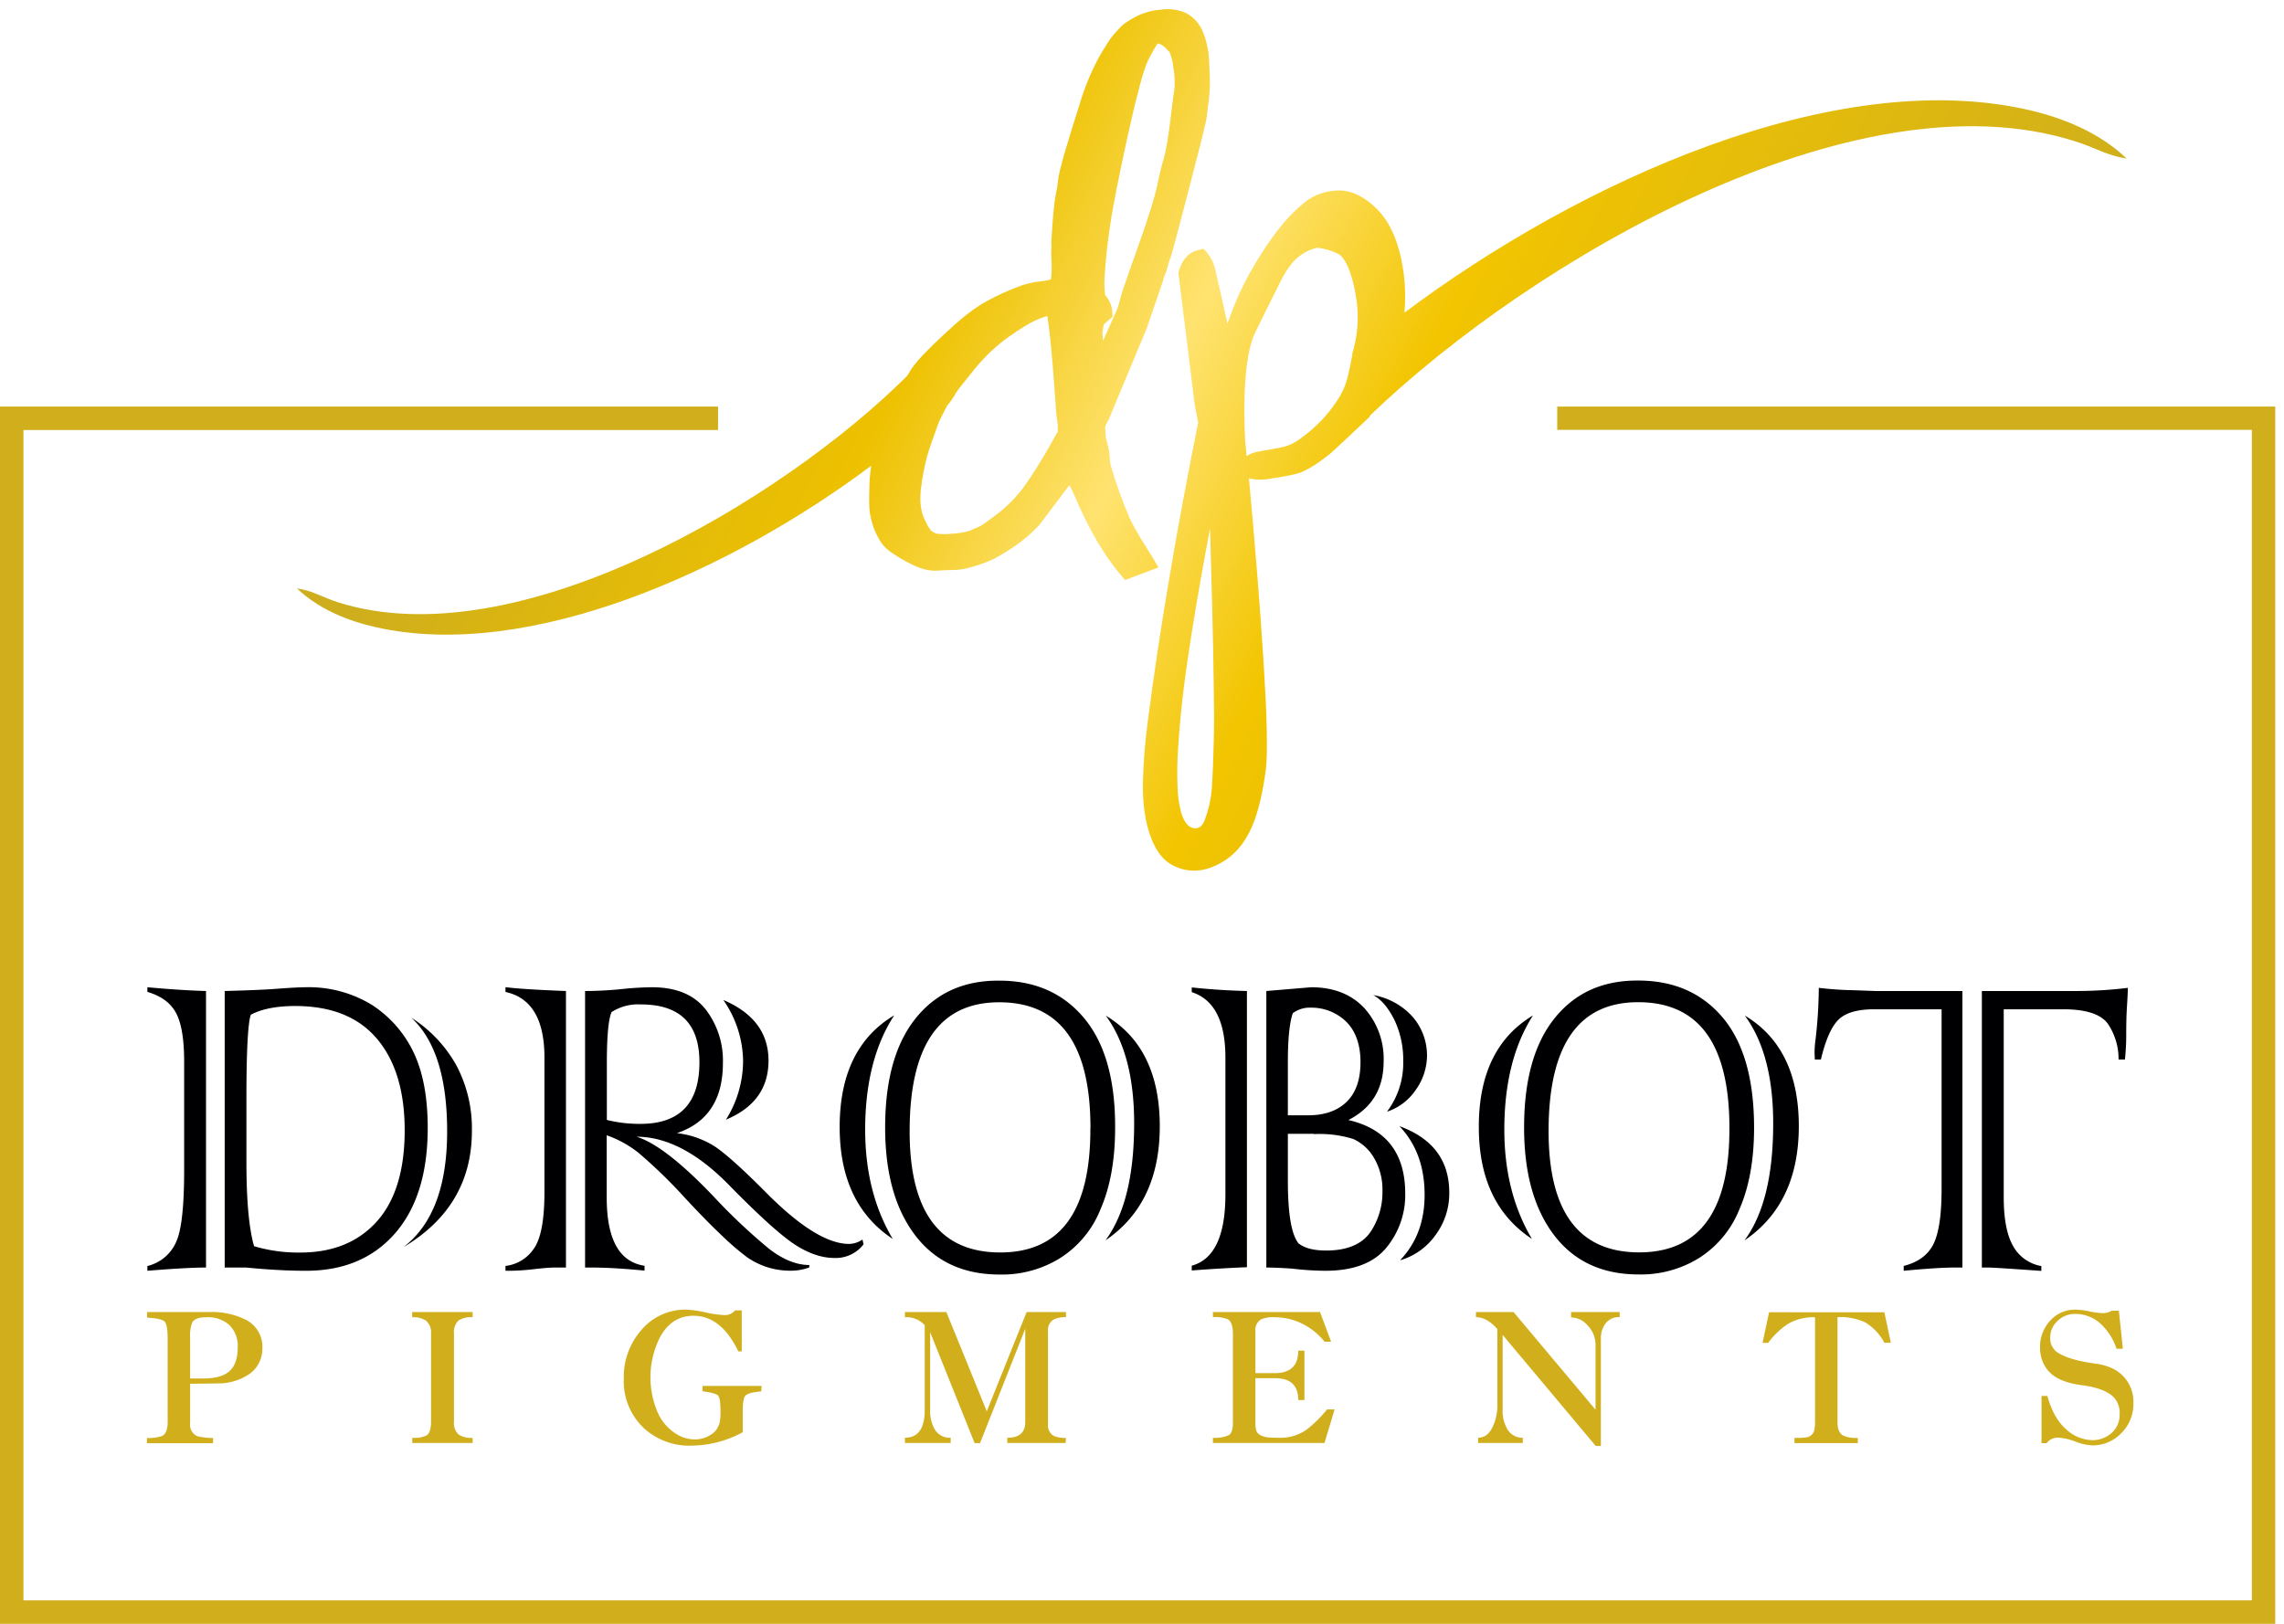
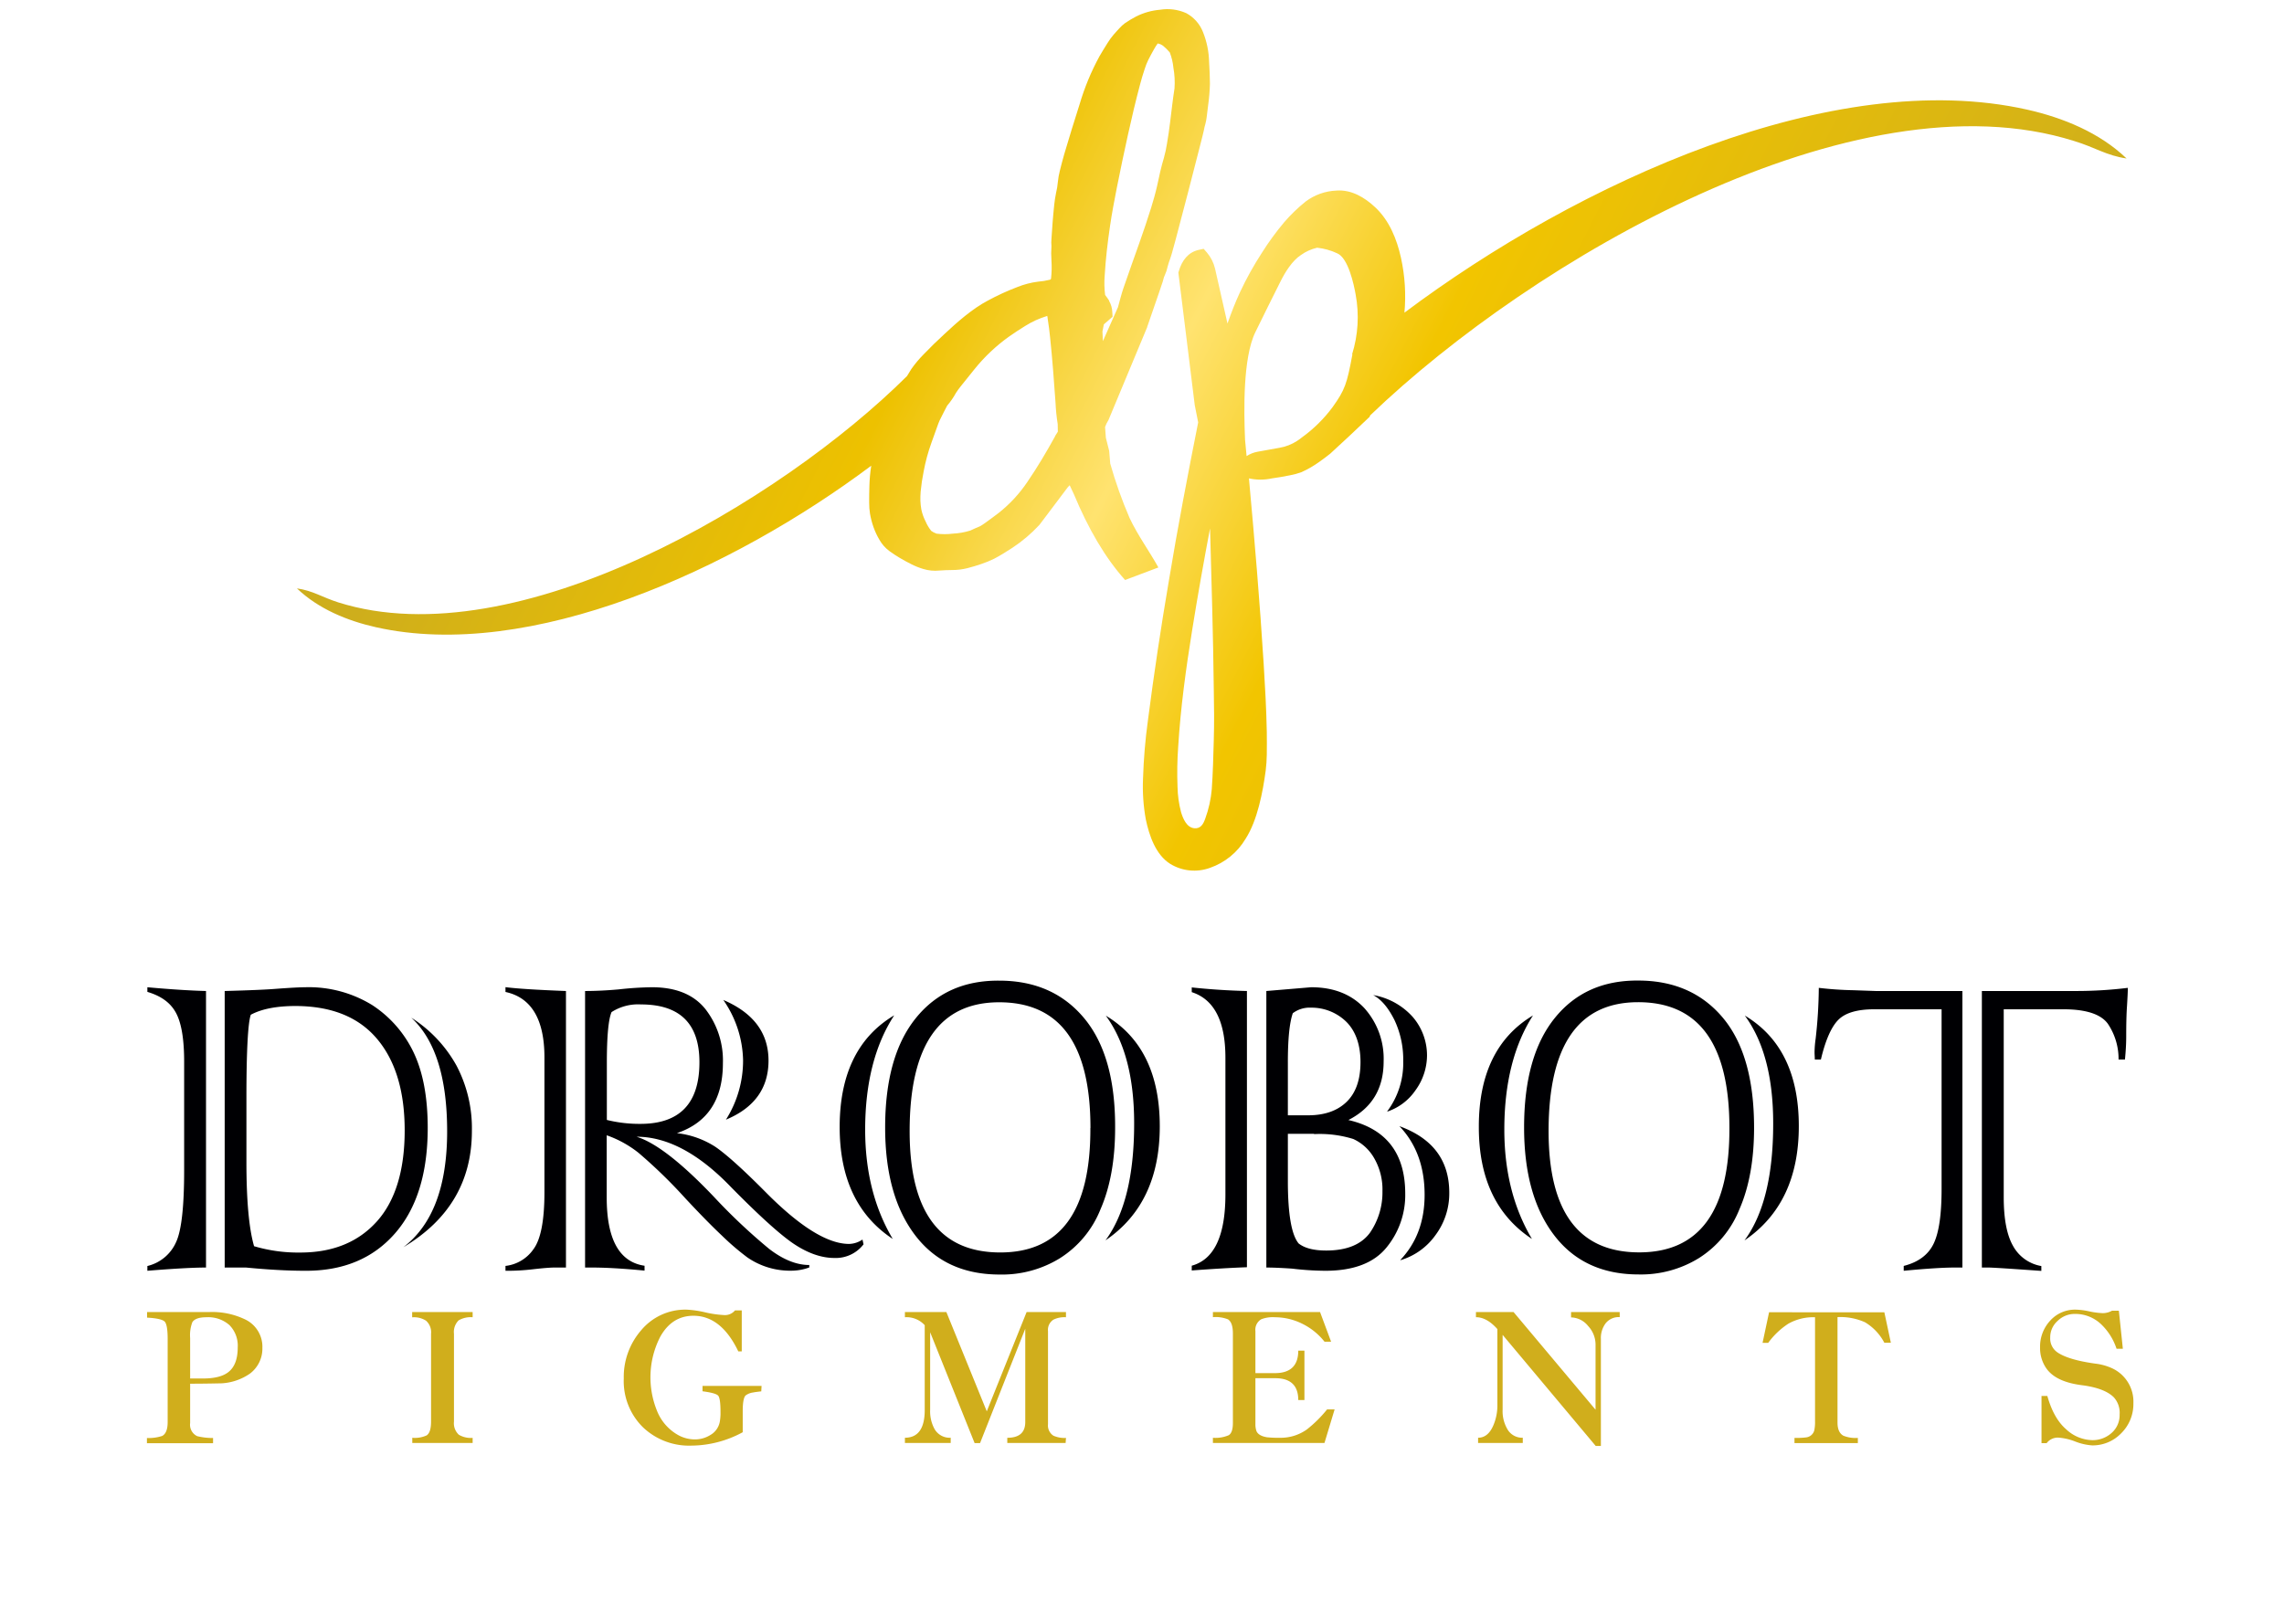
<svg xmlns="http://www.w3.org/2000/svg" id="Слой_1" data-name="Слой 1" viewBox="0 0 522.29 371.41">
  <defs>
    <style>.cls-1{fill:none;clip-rule:evenodd;}.cls-2{fill:#d0ae1c;}.cls-3{clip-path:url(#clip-path);}.cls-4{fill:url(#Безымянный_градиент);}.cls-5{fill:#000003;}</style>
    <clipPath id="clip-path">
      <path class="cls-1" d="M276.76,120.54c-1.48,7.83-2.88,15.69-4.14,23.55-1.42,8.81-2.66,17.82-3.2,26.73a81.82,81.82,0,0,0-.15,9.13,24.56,24.56,0,0,0,.8,5.79c.44,1.47,1.26,3.5,3,3.7,1.49.16,2.1-.95,2.55-2.23a26,26,0,0,0,1.48-6.69c.27-3.73.35-7.54.46-11.28s.08-7.68,0-11.51q-.11-9.33-.36-18.66c-.15-5.51-.28-11-.45-16.54l-.06-2m-63.86.82a5.16,5.16,0,0,0,1.33.71,15,15,0,0,0,3.73,0,16,16,0,0,0,4-.71h0c.71-.33,1.43-.67,2.15-.95a10.22,10.22,0,0,0,1.32-.85c1-.71,2-1.47,3-2.22a31.33,31.33,0,0,0,6.58-7.11c2.29-3.34,4.37-6.87,6.33-10.42l0-.06.63-1L241.87,97a42.59,42.59,0,0,1-.5-4.9c-.35-5-.72-10-1.24-14.92-.15-1.4-.31-2.82-.54-4.21,0-.19-.07-.45-.11-.71h0a23.65,23.65,0,0,0-2.65,1,21.66,21.66,0,0,0-2.37,1.28c-1.26.77-2.49,1.59-3.7,2.43a40,40,0,0,0-8,7.57c-1,1.23-2,2.48-3,3.74a16.13,16.13,0,0,0-1.16,1.59,16.79,16.79,0,0,1-2,2.9c-.49.94-1,1.89-1.45,2.83a10.14,10.14,0,0,0-.59,1.31l0,0v0c-.52,1.45-1.05,2.89-1.56,4.34a41.91,41.91,0,0,0-1.79,6.61,43.77,43.77,0,0,0-.68,4.57c-.05.71-.08,1.42-.06,2.13a14.77,14.77,0,0,0,.22,2,11,11,0,0,0,1,2.77A8.89,8.89,0,0,0,212.9,121.36Zm40.77-52.55a5.51,5.51,0,0,1,.76,2.71l.06.94-2,1.74-.32,1.63.1,2.21,3.45-7.76c.39-1.41.76-2.93,1.23-4.31,1.18-3.45,2.42-6.89,3.64-10.34.94-2.67,1.87-5.37,2.71-8.09.51-1.64,1-3.37,1.38-5.06.44-2.14.93-4.32,1.56-6.42a26.82,26.82,0,0,0,.68-3.15c.3-1.67.52-3.36.73-5,.32-2.54.6-5.16,1-7.68a19.06,19.06,0,0,0-.25-4.71,13.32,13.32,0,0,0-.83-3.52,12.87,12.87,0,0,0-1.43-1.43,2.81,2.81,0,0,0-1.29-.61h0s0,0-.05,0l0,0a11.9,11.9,0,0,0-.83,1.3c-.47.82-.91,1.66-1.34,2.5a14.46,14.46,0,0,0-.79,2c-.4,1.16-.74,2.35-1.06,3.54-1,3.76-1.91,7.59-2.75,11.41-.9,4.12-1.79,8.25-2.6,12.39-.56,2.86-1.11,5.75-1.53,8.64-.55,3.74-1,7.57-1.22,11.35a21.4,21.4,0,0,0,.1,4.38C253.07,67.94,253.39,68.37,253.67,68.81Zm67.48,2.77c39.94-29.94,98.13-56.47,142.5-46.49,8.24,1.86,16.54,5.26,22.71,11.17-4.7-.7-7.15-2.53-12-4C424.16,16.43,350.48,59.33,313.33,95l-.15.35-4.48,4.24q-.22.23-.45.42c-1.33,1.24-2.68,2.49-4.08,3.77-.79.63-1.6,1.24-2.44,1.83A23.33,23.33,0,0,1,297.6,108l0,0a15.48,15.48,0,0,1-2.61.71c-1.36.29-2.75.51-4.14.71a12.25,12.25,0,0,1-5.25,0c1.29,14.13,2.49,28.3,3.37,42.46.32,5.15.61,10.33.71,15.49,0,1.74.05,3.49,0,5.23a34.25,34.25,0,0,1-.25,3.65c-.66,4.91-1.88,11.39-4.6,15.61a15.27,15.27,0,0,1-8.14,6.64,10.5,10.5,0,0,1-9.09-.91c-3.33-2.08-4.81-6.5-5.58-10.14a42,42,0,0,1-.64-9.37,126.35,126.35,0,0,1,1.12-13.32q2.07-16,4.8-32c2-12.08,4.3-24.13,6.69-36.15l-.78-3.92-3.75-30.34.12-.37c.68-2.33,2.09-4.3,4.56-4.83l1.1-.24.74.84a8.81,8.81,0,0,1,1.86,3.65v0L280.69,74c.86-2.46,1.81-4.89,2.87-7.18a74.22,74.22,0,0,1,5-9,62.56,62.56,0,0,1,5.11-7,37.15,37.15,0,0,1,4.9-4.73,12.56,12.56,0,0,1,7-2.5c3.44-.27,6.48,1.55,8.91,3.83,3.21,3,4.94,7.27,5.88,11.52A41,41,0,0,1,321.15,71.58Zm-11.89,9.47A28.46,28.46,0,0,0,310,67.37c-.41-2.31-1.69-8.39-4.24-9.44a14.38,14.38,0,0,0-4.57-1.27,10.31,10.31,0,0,0-3.7,1.67c-2,1.3-3.59,3.89-4.65,6-1.95,3.86-3.86,7.75-5.76,11.62-2.9,5.88-2.64,18.19-2.37,24.64.12,1.24.23,2.49.35,3.73a6.8,6.8,0,0,1,2.53-1c1.67-.32,3.34-.62,5-.9a10.63,10.63,0,0,0,4-1.56,11.23,11.23,0,0,0,1.12-.81,32.13,32.13,0,0,0,7-6.9C307.56,89.15,308,87.85,309.26,81.05ZM252.7,97.67l.18,2.46.76,3,.24,2.9a101,101,0,0,0,4.42,12.44c1.88,4,4.43,7.43,6.59,11.32l-7.61,2.87c-4.6-5.12-8.45-11.79-11.73-19.67l-.94-2c-.14.16-.29.31-.43.45L237.73,120l-.07.08a33.53,33.53,0,0,1-6.1,5.18c-1.36.87-2.8,1.81-4.23,2.54l0,0a24,24,0,0,1-2.93,1.2c-1,.36-2.08.66-3.13.94a13.92,13.92,0,0,1-3.52.44c-1,0-2,.05-3,.12a9.21,9.21,0,0,1-3.58-.35,16.22,16.22,0,0,1-2.79-1.11c-.89-.44-1.76-.92-2.62-1.43l0,0c-.82-.5-1.62-1-2.4-1.58a8.31,8.31,0,0,1-2.26-2.57,16.39,16.39,0,0,1-1.37-2.94,19,19,0,0,1-.79-3.07,15.58,15.58,0,0,1-.18-2.46c0-1.28,0-2.56.05-3.83a35.24,35.24,0,0,1,.42-4.64c-31.75,23.8-78,44.87-113.27,36.94-6.56-1.47-13.15-4.19-18.06-8.88,3.73.55,5.68,2,9.51,3.22,40.84,12.82,101.14-23.11,130-51.78.32-.56.66-1.11,1-1.63a26.37,26.37,0,0,1,2.76-3.3c1.53-1.6,3.14-3.16,4.77-4.66,2.88-2.7,6.43-5.83,9.94-7.67a55.13,55.13,0,0,1,6.77-3.11,19.1,19.1,0,0,1,4.75-1.23A15.2,15.2,0,0,0,240,64c.26-.07.32-.1.35-.32a23.07,23.07,0,0,0,.09-4.07,23.29,23.29,0,0,1,0-3.34,8,8,0,0,1,0-1.62c.07-1.25.16-2.5.26-3.75s.23-2.75.38-4.12c.1-.83.21-1.71.39-2.54v0a17.49,17.49,0,0,0,.44-2.67,16.64,16.64,0,0,1,.45-2.52c.3-1.27.65-2.52,1-3.77q1.69-5.73,3.51-11.41a55.94,55.94,0,0,1,4.55-11c.6-1,1.22-2.07,1.87-3.07a14.29,14.29,0,0,1,1.38-1.89c.43-.47.87-1,1.29-1.43a8,8,0,0,1,1.29-1.18,26.06,26.06,0,0,1,2.55-1.53,14.87,14.87,0,0,1,5.47-1.54,10.49,10.49,0,0,1,6,.78,8.37,8.37,0,0,1,3.82,4.32,19.45,19.45,0,0,1,1.4,6.82c.09,1.67.19,3.38.19,5a43.84,43.84,0,0,1-.4,4.85c-.11.92-.21,1.85-.34,2.76a11.86,11.86,0,0,1-.32,1.66,9.46,9.46,0,0,0-.31,1.3c-.08.43-.2.88-.31,1.32-.23.93-.47,1.86-.71,2.8-.87,3.45-1.77,6.9-2.66,10.34s-1.82,7-2.76,10.51c-.27,1-.54,2-.82,3-.16.53-.31,1.09-.49,1.56A16.72,16.72,0,0,0,267,61a8.49,8.49,0,0,1-.64,1.94,3.87,3.87,0,0,0-.32.92,9.56,9.56,0,0,1-.34,1.11c-.22.69-.47,1.4-.7,2.08-.88,2.58-1.77,5.14-2.66,7.7l0,.06L253.47,96.1l-.08.13A7.06,7.06,0,0,0,252.7,97.67Z" />
    </clipPath>
    <linearGradient id="Безымянный_градиент" x1="137.61" y1="29.28" x2="422.25" y2="175.02" gradientUnits="userSpaceOnUse">
      <stop offset="0" stop-color="#ceae1c" />
      <stop offset="0.27" stop-color="#edc100" />
      <stop offset="0.44" stop-color="#ffe370" />
      <stop offset="0.6" stop-color="#f2c500" />
      <stop offset="1" stop-color="#ceae1c" />
    </linearGradient>
  </defs>
  <title>DROBOT Pigments лого свг</title>
  <path class="cls-2" d="M487.85,321a9.38,9.38,0,0,1-2.76,6.8,9.06,9.06,0,0,1-6.67,2.8,13.15,13.15,0,0,1-3.88-.89,13.08,13.08,0,0,0-3.88-.89,3.19,3.19,0,0,0-2.65,1.27h-1.17V319.29h1.33q1.45,5.18,4.32,7.64a9,9,0,0,0,5.93,2.47,6.47,6.47,0,0,0,4.43-1.63,5.39,5.39,0,0,0,1.85-4.23,5.28,5.28,0,0,0-1.3-3.91q-2.1-2.13-7.34-2.8c-4-.51-6.66-1.79-8.1-3.82a8.12,8.12,0,0,1-1.45-4.8,8.73,8.73,0,0,1,2.33-6.16,7.62,7.62,0,0,1,5.85-2.5,16.54,16.54,0,0,1,3.09.4,17.44,17.44,0,0,0,3.09.4,4.31,4.31,0,0,0,2.08-.55h1.58l.91,8.7H484a13.62,13.62,0,0,0-3.53-5.61,8.55,8.55,0,0,0-6-2.36,5.55,5.55,0,0,0-3.94,1.59,5,5,0,0,0-1.7,3.84,3.84,3.84,0,0,0,1.7,3.4q2.52,1.69,8.63,2.54a12.72,12.72,0,0,1,3.69,1,8.4,8.4,0,0,1,5,8.06m-55.46-13.84H430.9a11.9,11.9,0,0,0-4.42-4.68,13.7,13.7,0,0,0-6.29-1.18v24.12c0,1.5.44,2.49,1.33,3a7.47,7.47,0,0,0,3.32.51v1.19H410.35v-1.19a18,18,0,0,0,2.66-.12,2.17,2.17,0,0,0,1.87-1.62,9,9,0,0,0,.17-2V301.29a11.62,11.62,0,0,0-6.11,1.48,17.46,17.46,0,0,0-4.6,4.38h-1.29l1.49-7H430.9Zm-62-5.86a3.82,3.82,0,0,0-3.21,1.4,5.61,5.61,0,0,0-1.1,3.61v24.46H364.9l-21.29-25.41v17.08a8.14,8.14,0,0,0,1,4.33,3.9,3.9,0,0,0,3.61,2.12v1.19H338v-1.19q2.25,0,3.46-2.76a11.54,11.54,0,0,0,.95-4.75V304c-1.61-1.82-3.24-2.72-4.9-2.72V300.1h8.6l18.75,22.34v-15a6.24,6.24,0,0,0-1.71-4.16,5.11,5.11,0,0,0-3.89-1.95V300.1h11.12Zm-65.2,21.11-2.32,7.68H277.36v-1.19a7.66,7.66,0,0,0,3.62-.59c.64-.4.95-1.34.95-2.81V305c0-1.67-.37-2.74-1.12-3.23a7.62,7.62,0,0,0-3.45-.5V300.1h24.5l2.53,6.79h-1.5a14.83,14.83,0,0,0-5.07-4.1,14.08,14.08,0,0,0-6.29-1.5,7.32,7.32,0,0,0-3.12.46,2.78,2.78,0,0,0-1.33,2.72v9.6h4.46c3.56,0,5.34-1.72,5.34-5.14h1.41v11.3h-1.41c0-3.32-1.75-5-5.26-5h-4.54v10.45a4.84,4.84,0,0,0,.21,1.57c.27.76,1.08,1.26,2.42,1.49a25.36,25.36,0,0,0,3.07.12,10.28,10.28,0,0,0,6.07-1.91,28.56,28.56,0,0,0,4.62-4.58Zm-61.51,7.68H230.34v-1.19q4.11,0,4.11-3.6V303.92l-10.34,26.16h-1.24L212.7,304.72v17.76a8.44,8.44,0,0,0,1,4.37,4,4,0,0,0,3.7,2v1.19H206.93v-1.19c3,0,4.53-2.11,4.53-6.32V303.11a5.62,5.62,0,0,0-4.53-1.82V300.1h9.48l9.24,22.71,9.11-22.71h9v1.19a5.73,5.73,0,0,0-2.87.55,2.78,2.78,0,0,0-1.24,2.63v21.28a2.78,2.78,0,0,0,1.24,2.63,6.15,6.15,0,0,0,2.87.51Zm-69.6-11.81c-1,.11-1.6.2-1.87.26a3.66,3.66,0,0,0-1.71.68c-.44.42-.66,1.64-.66,3.65v4.76a24.87,24.87,0,0,1-11.71,3.06A15.28,15.28,0,0,1,147,326.43a14.82,14.82,0,0,1-4.36-11.13,16.26,16.26,0,0,1,3.95-11A13.13,13.13,0,0,1,157,299.55a23.65,23.65,0,0,1,4.23.61,24,24,0,0,0,4.19.62,3,3,0,0,0,2.66-1.06h1.54v9.38h-.79q-3.9-8.14-10.25-8.15c-3.27,0-5.8,1.59-7.6,4.8a20.33,20.33,0,0,0-.79,16.82,11,11,0,0,0,4.77,5.6,7.9,7.9,0,0,0,3.87,1.06,6.61,6.61,0,0,0,3.6-1,4.41,4.41,0,0,0,2.16-3,11.43,11.43,0,0,0,.17-2.25c0-2.09-.17-3.35-.54-3.76s-1.55-.73-3.57-1V317h13.5Zm-66,11.81H94.28v-1.19a6.44,6.44,0,0,0,3.29-.55c.69-.48,1-1.54,1-3.18V305.07a3.52,3.52,0,0,0-1.16-3,5.09,5.09,0,0,0-3.16-.76V300.1h13.83v1.19a5.52,5.52,0,0,0-3.2.71,3.73,3.73,0,0,0-1.07,3.07v20.09a3.57,3.57,0,0,0,1.11,3,5.35,5.35,0,0,0,3.16.72ZM54.36,308.21a6.7,6.7,0,0,0-1.91-5.14,7.34,7.34,0,0,0-5.23-1.78q-2.53,0-3.24,1.14a8.39,8.39,0,0,0-.5,3.61v9.26h2.91c2.65,0,4.61-.49,5.85-1.48Q54.36,312.15,54.36,308.21Zm5.64.09a7.13,7.13,0,0,1-2.86,5.89,12.61,12.61,0,0,1-6.6,2.22c-.78,0-3.12.08-7.06.08v9a2.88,2.88,0,0,0,1.62,3,14.89,14.89,0,0,0,3.62.42v1.19H33.6v-1.19a10,10,0,0,0,3.49-.47c.83-.45,1.25-1.51,1.25-3.18v-19c0-2.2-.24-3.55-.71-4s-1.81-.77-4-.88V300.1H47.89a17.35,17.35,0,0,1,8,1.61A6.92,6.92,0,0,1,60,308.3Z" />
-   <path class="cls-2" d="M2.68,93H164.2v5.36H5.36V366.05H514.94V98.32H356.1V93H520.29V371.41H0V93Z" />
  <g class="cls-3">
    <rect class="cls-4" x="67.84" y="1.88" width="418.52" height="197.64" />
  </g>
  <path class="cls-5" d="M428.92,226.67h19.83v63.25H447c-2.61,0-6.51.25-11.67.74v-1.11c3.32-.84,5.62-2.54,6.85-5.11s1.81-6.72,1.81-12.59v-41H428.61c-3.89,0-6.62.8-8.22,2.4s-2.95,4.64-4,9.09H415c0-.53-.06-1.09-.06-1.7a23.13,23.13,0,0,1,.25-3.06,108.07,108.07,0,0,0,.72-11.63,79.56,79.56,0,0,0,7.94.54Zm25.84,63.25H453.2V226.67h21.66a96.92,96.92,0,0,0,11.72-.72c0,.76-.07,2.14-.19,4.14-.13,1.83-.18,4.15-.18,6.9,0,1.76-.11,3.55-.29,5.35h-1.46a14.37,14.37,0,0,0-2.46-8.19c-1.6-2.19-5-3.3-10.15-3.3H458.2v43q0,7.38,2.12,11.11a9.13,9.13,0,0,0,6.48,4.62v1.11Q456.15,289.93,454.76,289.92Zm-53.65-32c0,7.39-1.13,13.6-3.36,18.69a23.48,23.48,0,0,1-9.3,11.18,25.23,25.23,0,0,1-13.75,3.71c-8.31,0-14.77-3-19.33-9s-6.85-14.18-6.85-24.63q0-16.31,7-25t19.1-8.59c8.18,0,14.67,2.87,19.42,8.59S401.11,247,401.11,257.94Zm-5.64.07q0-28.77-20.88-28.76-20.46,0-20.47,29.47,0,27.75,20.72,27.75T395.47,258Zm-44.9-25.76Q344,242.45,344,258.38q0,14.39,6.32,25-12.16-8-12.15-25.57Q338.12,239.69,350.57,232.25Zm48.37,51.45q6.56-8.9,6.54-26.76,0-15.81-6.49-24.63,12.35,7.38,12.35,25.29Q411.34,275.26,398.94,283.7Zm-109.36,6.22V226.67l10.25-.86q7.64,0,12.12,4.73a17.31,17.31,0,0,1,4.45,12.25q0,9.3-8.06,13.39,13,3,13,16.86a18.89,18.89,0,0,1-4.27,12.28q-4.31,5.32-13.92,5.34a66.67,66.67,0,0,1-7.67-.49C293,290,291,289.92,289.58,289.92Zm4.92-47V255.1h4.62c3.83,0,6.78-1.06,8.88-3.14s3.11-5.11,3.11-9.05-1.12-7.16-3.34-9.29a11.35,11.35,0,0,0-8-3.14,6.38,6.38,0,0,0-4.14,1.27C294.87,233.93,294.5,237.66,294.5,243Zm6,16.43h-6v10.77c0,7.55.82,12.33,2.46,14.31,1.4,1.1,3.51,1.62,6.3,1.62q7,0,10-4.05a16.27,16.27,0,0,0,2.87-9.54,14.31,14.31,0,0,0-1.87-7.49,10.54,10.54,0,0,0-4.8-4.43A25.75,25.75,0,0,0,300.51,259.4Zm-15.36-32.73v63.25q-5.23.19-12.62.74v-1.09q7.7-2.11,7.7-16.31V241.93c0-8.35-2.57-13.35-7.7-15v-1.08Q278.78,226.52,285.15,226.67Zm32.09,27.58a18.42,18.42,0,0,0,3.65-11.46,21.2,21.2,0,0,0-2-9.4q-2.13-4.27-4.87-5.72a15.7,15.7,0,0,1,9.14,5.11,13.47,13.47,0,0,1,3.17,8.67,13.63,13.63,0,0,1-2.64,8A12.69,12.69,0,0,1,317.24,254.25Zm3,34c3.69-3.9,5.54-8.84,5.54-14.89,0-6.46-1.93-11.71-5.77-15.71,7.62,2.77,11.41,7.83,11.41,15.24a15.93,15.93,0,0,1-3.18,9.72A15.07,15.07,0,0,1,320.24,288.24ZM255,257.94c0,7.39-1.13,13.6-3.36,18.69a23.48,23.48,0,0,1-9.3,11.18,25.21,25.21,0,0,1-13.76,3.71c-8.3,0-14.76-3-19.32-9s-6.85-14.18-6.85-24.63q0-16.31,7-25t19.09-8.59q12.27,0,19.42,8.59T255,257.94Zm-5.64.07q0-28.77-20.88-28.76-20.46,0-20.47,29.47,0,27.75,20.72,27.75T249.34,258Zm-44.89-25.76q-6.62,10.2-6.63,26.13,0,14.39,6.31,25-12.13-8-12.14-25.57Q192,239.69,204.45,232.25ZM252.8,283.7q6.56-8.9,6.55-26.76,0-15.81-6.48-24.63,12.33,7.38,12.34,25.29Q265.21,275.26,252.8,283.7Zm-117.27,6.22h-1.74V226.67c2.4,0,5-.13,7.69-.37a74.94,74.94,0,0,1,7.61-.49q8.21,0,12.22,5a19.16,19.16,0,0,1,4,12.37c0,8.3-3.5,13.64-10.52,16a20.39,20.39,0,0,1,8.78,3.12q3.78,2.59,11.48,10.34,11.73,11.87,19.1,11.88a5.69,5.69,0,0,0,3.08-1l.24,1.09a8,8,0,0,1-6.69,3.12c-3,0-6.21-1.13-9.56-3.43q-4.66-3.24-14-12.72Q156.12,260,145.56,260q6.52,2,17.68,13.73a132.6,132.6,0,0,0,12.63,11.91q4.8,3.7,9.19,3.7v.56a11.77,11.77,0,0,1-4,.74,17.2,17.2,0,0,1-10.11-3,57.89,57.89,0,0,1-5.79-4.95c-2.35-2.21-5.17-5.09-8.45-8.61A115.34,115.34,0,0,0,146,263.67a25,25,0,0,0-7.26-4v14.23q0,14.34,8.65,15.61v1.11Q140.22,289.93,135.53,289.92Zm3.24-46.85v13.09a31.09,31.09,0,0,0,7.67.9q13.51,0,13.5-14.1,0-13.22-13.38-13.22a11.22,11.22,0,0,0-6.71,1.75C139.14,233.11,138.77,237,138.77,243.07Zm-9.35-16.4v63.25h-2.59c-1,0-2.58.13-4.73.37a49.37,49.37,0,0,1-6.51.37v-1.11a9,9,0,0,0,6.38-3.8q2.52-3.35,2.53-13V241.89c0-8.75-3-13.73-8.91-15v-1.1Q119.45,226.29,129.42,226.67ZM166,256.1a25.23,25.23,0,0,0,3.92-13.68,24.93,24.93,0,0,0-4.52-13.7q10.35,4.42,10.34,13.88T166,256.1ZM55.05,289.92H51.38V226.67c5.54-.15,9.39-.31,11.61-.49,3.32-.25,5.59-.37,6.83-.37a27.62,27.62,0,0,1,15.36,4.12,26.49,26.49,0,0,1,9.5,11q3.12,6.69,3.13,17,0,15.65-7.52,24.22t-20.47,8.51c-4,0-8.51-.25-13.56-.74Zm2.3-57.82c-.64,1.81-1,8.12-1,19v14.68q0,13.2,1.75,19.26a35.43,35.43,0,0,0,10.56,1.45c7.41,0,13.21-2.36,17.46-7.05s6.42-11.7,6.42-20.88c0-9-2.12-16-6.37-21s-10.48-7.46-18.72-7.46C63.21,230.12,59.83,230.77,57.35,232.1Zm-10.24-5.43v63.25q-4.28,0-13.41.74v-1.09a9.59,9.59,0,0,0,6.54-5.41c1.26-2.65,1.87-8.15,1.87-16.49V242.81c0-5.09-.61-8.8-1.87-11.14s-3.42-3.87-6.54-4.8v-1.06Q41.51,226.52,47.11,226.67Zm45.14,58.59q10-7.62,10-26.49,0-18.44-8.2-26a30.41,30.41,0,0,1,10.36,11,30.74,30.74,0,0,1,3.5,14.83Q107.94,275.92,92.25,285.26Z" />
</svg>